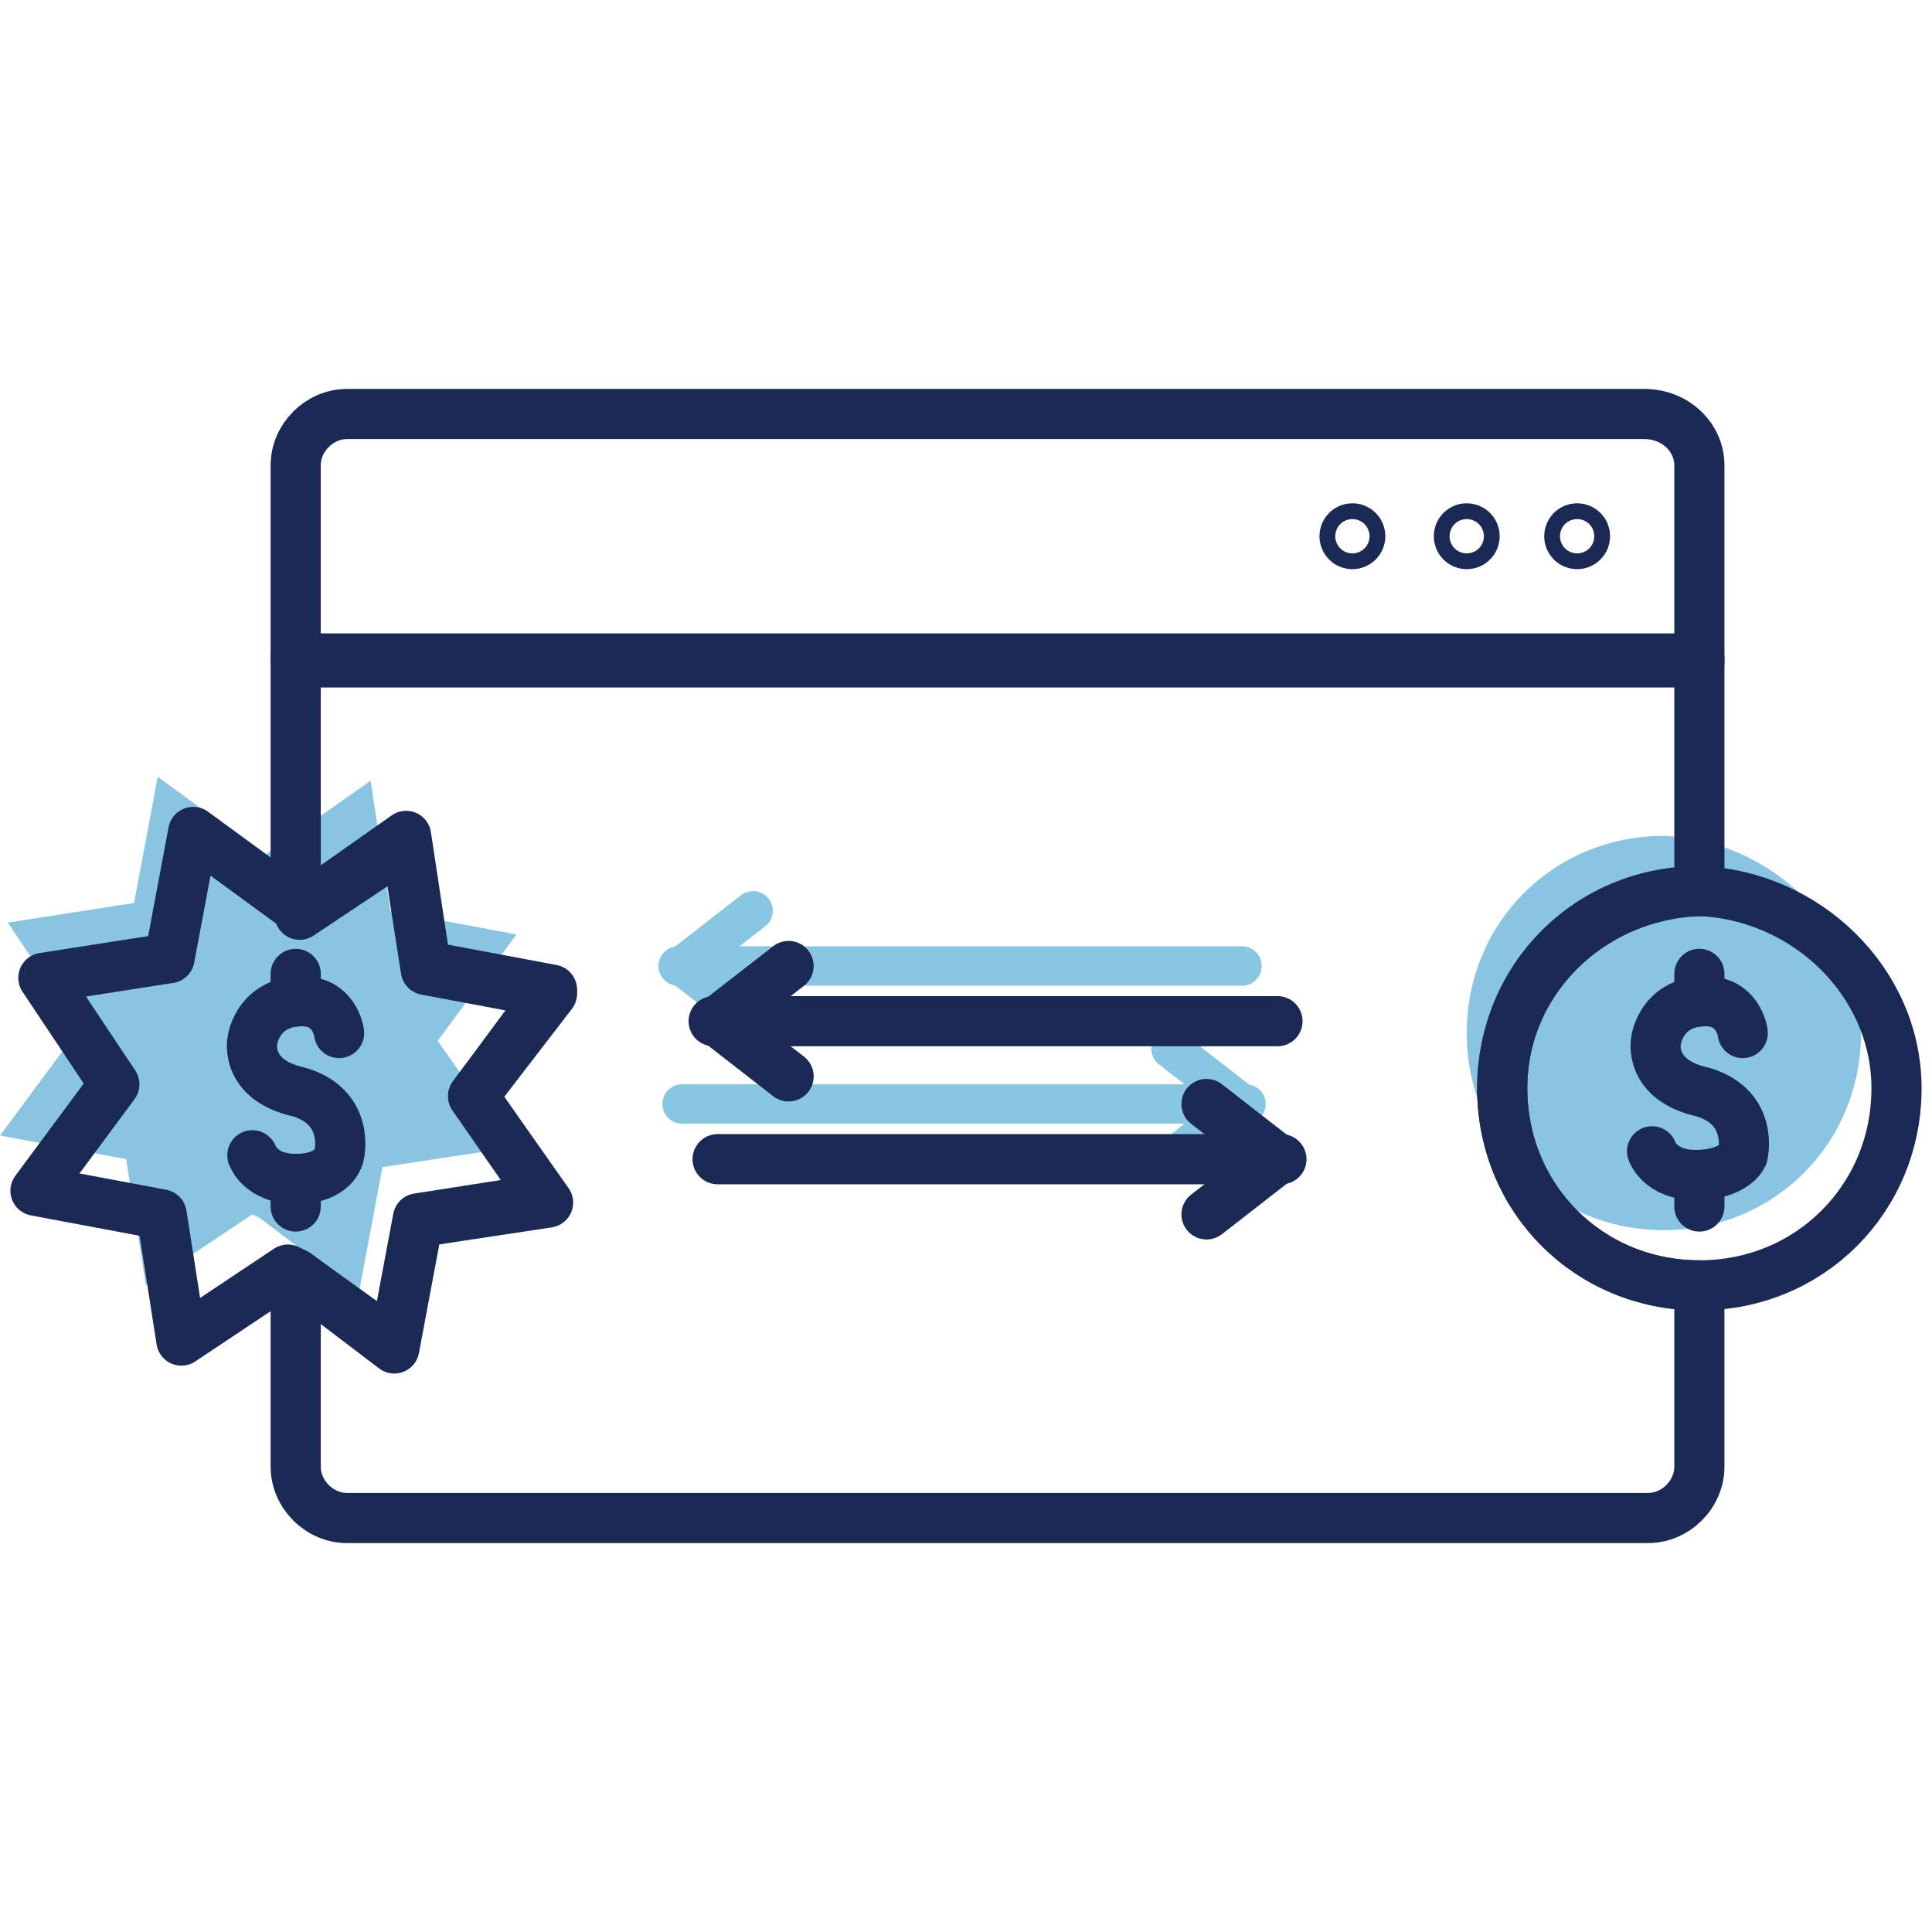
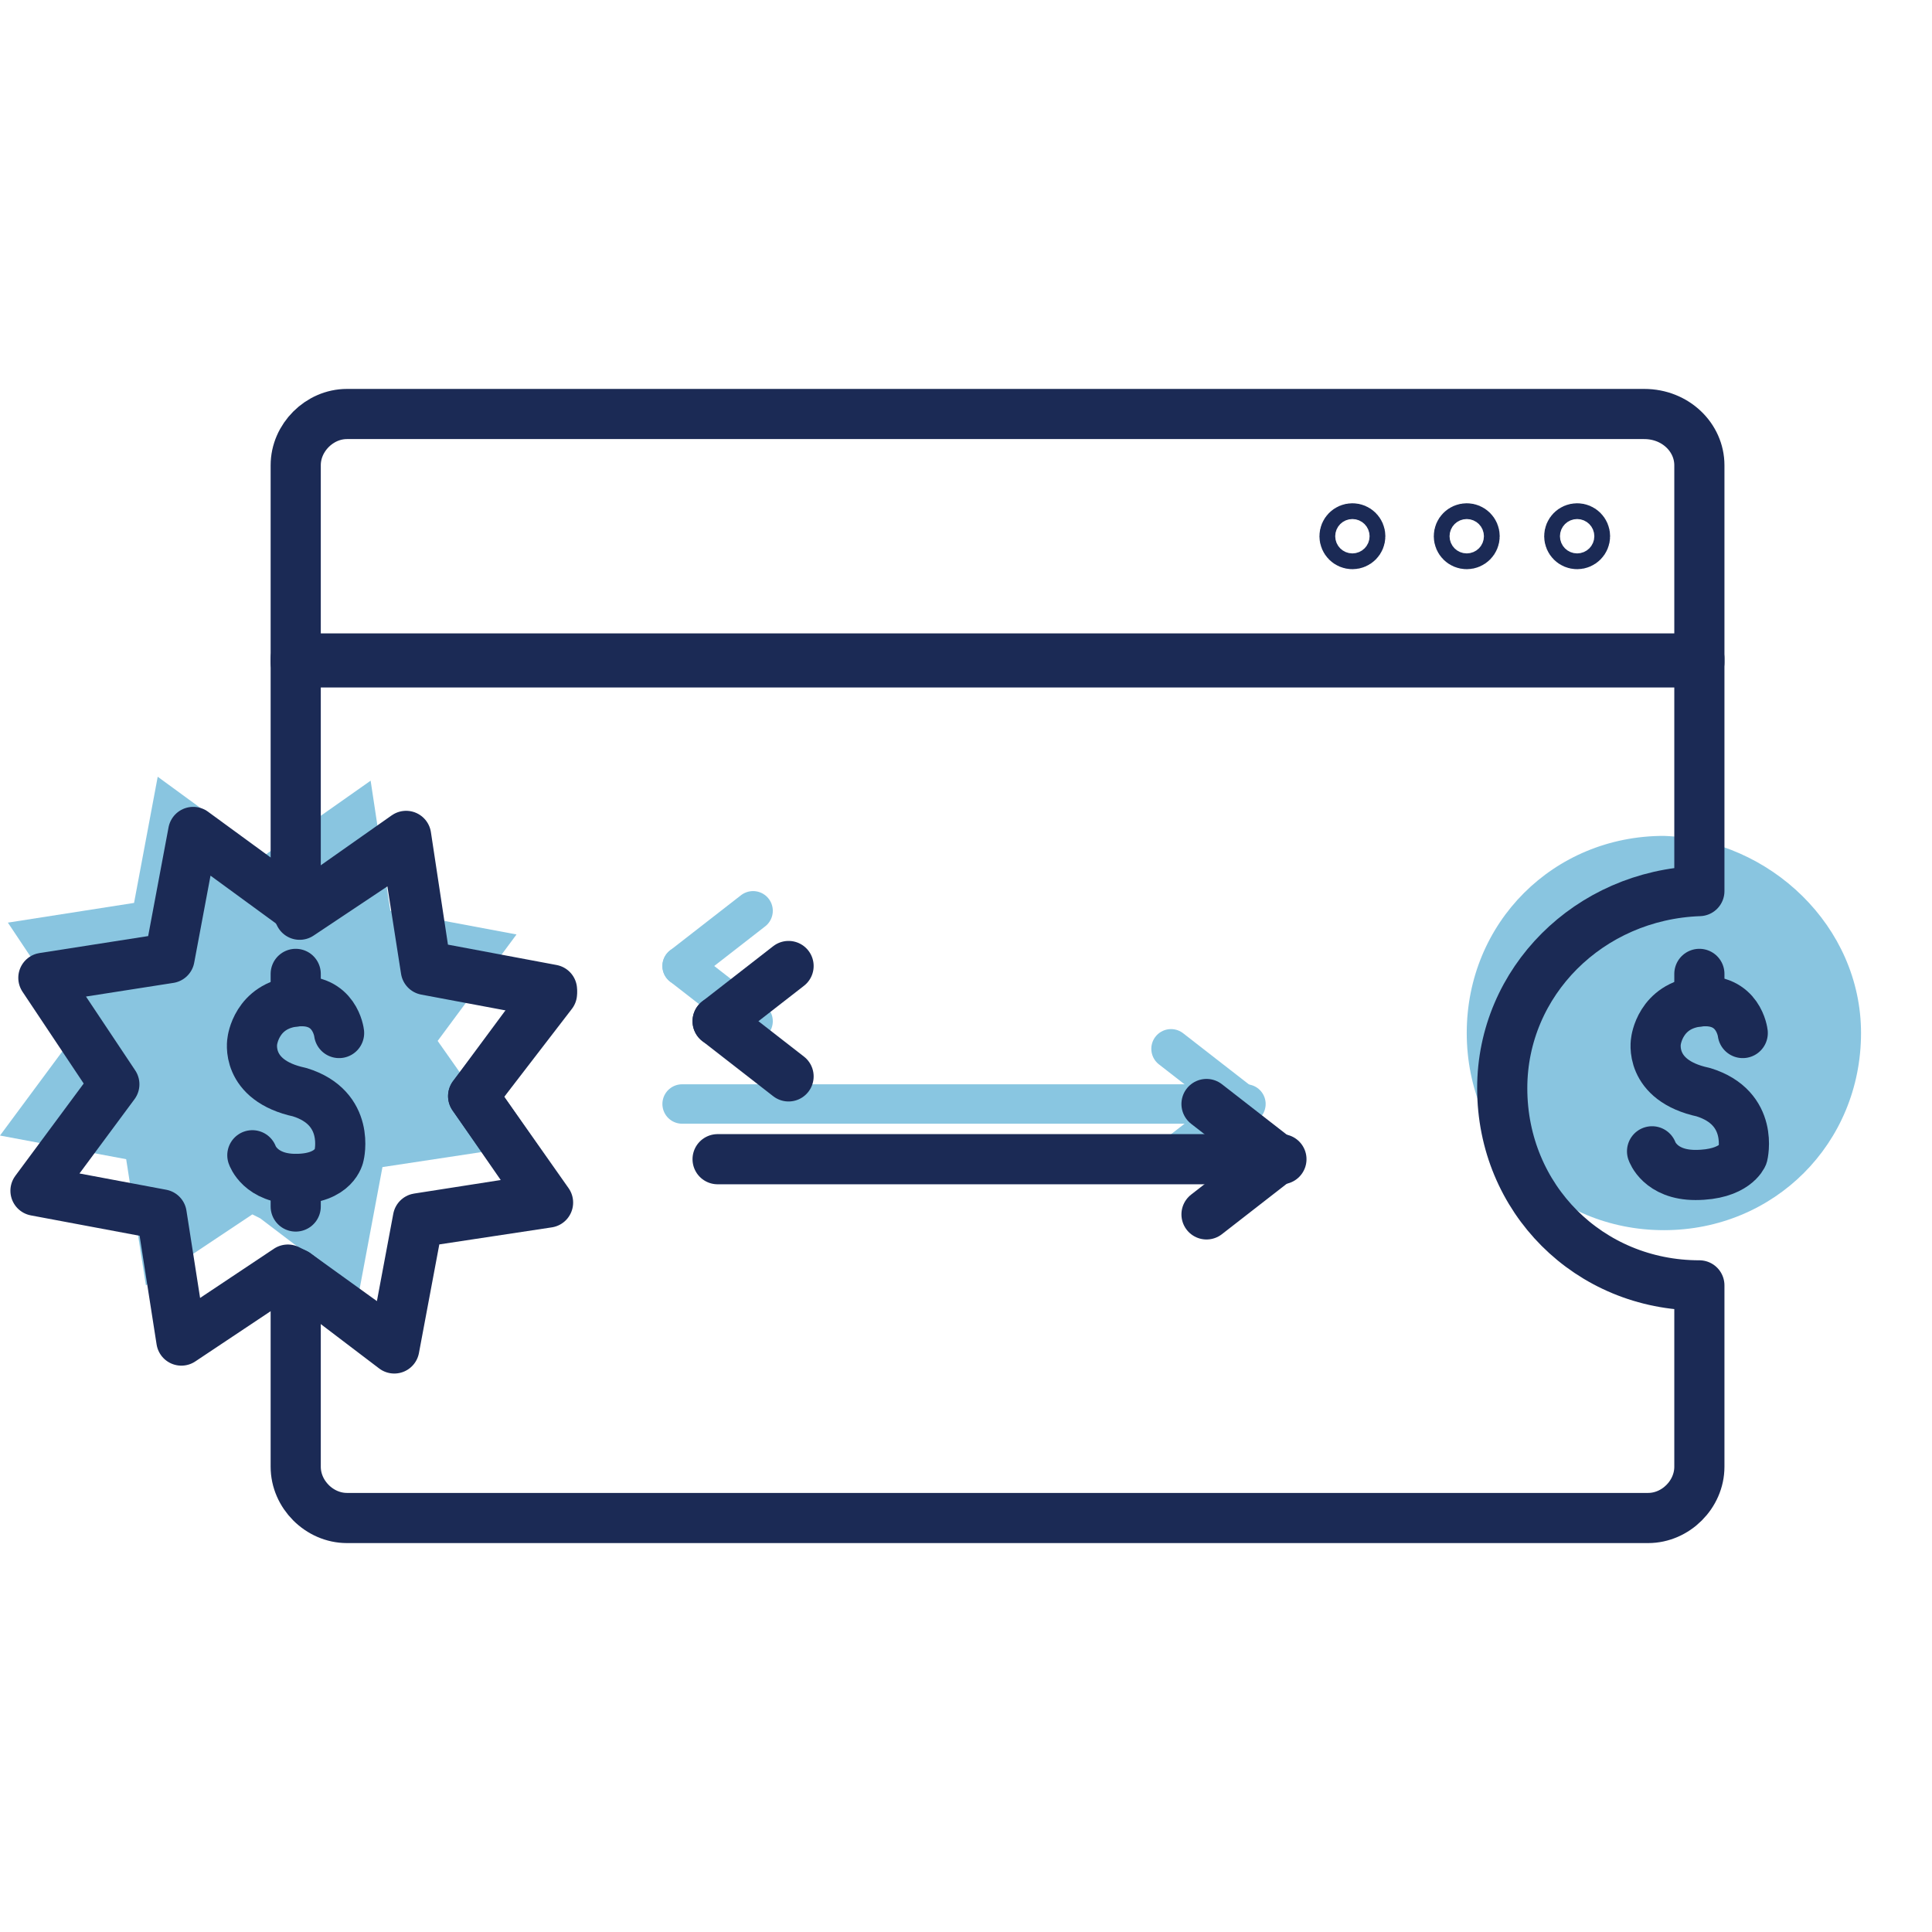
<svg xmlns="http://www.w3.org/2000/svg" version="1.1" id="Layer_1" x="0px" y="0px" viewBox="0 0 49 49" style="enable-background:new 0 0 49 49;" xml:space="preserve">
  <style type="text/css">
	.st0{opacity:0.5;enable-background:new    ;}
	.st1{fill:none;stroke:#148DC3;stroke-linecap:round;stroke-linejoin:round;stroke-miterlimit:10;}
	.st2{opacity:0.5;fill:#148DC3;enable-background:new    ;}
	.st3{fill:none;stroke:#1B2A55;stroke-width:1.272;stroke-linecap:round;stroke-linejoin:round;stroke-miterlimit:10;}
</style>
  <g class="st0">
-     <path class="st1" d="M17.2,24.5h14.3H17.2z" />
    <path class="st1" d="M19.1,23.1l-1.8,1.4L19.1,23.1z" />
    <path class="st1" d="M19.1,25.9l-1.8-1.4L19.1,25.9z" />
    <path class="st1" d="M31.6,28H17.3H31.6z" />
    <path class="st1" d="M29.7,29.4l1.8-1.4L29.7,29.4z" />
    <path class="st1" d="M29.7,26.6l1.8,1.4L29.7,26.6z" />
  </g>
  <path class="st2" d="M47.2,26.2c0,2.8-2.2,5-5,5s-5-2.2-5-5s2.2-5,5-5C44.9,21.3,47.2,23.5,47.2,26.2z" />
  <polygon class="st2" points="11.1,26.4 13,29.1 9.7,29.6 9.1,32.8 6.6,30.9 6.4,30.8 3.7,32.6 3.2,29.4 0,28.8 2,26.1 0.2,23.4   3.4,22.9 4,19.7 6.6,21.6 6.7,21.7 9.4,19.8 9.9,23.1 13.1,23.7 " />
  <g>
    <path class="st3" d="M43.1,11.8v5H7.5v-5c0-0.7,0.6-1.3,1.3-1.3h32.9C42.5,10.5,43.1,11.1,43.1,11.8z" />
    <path class="st3" d="M38.1,27.6c0,2.8,2.2,5,5,5v4.6c0,0.7-0.6,1.3-1.3,1.3h-33c-0.7,0-1.3-0.6-1.3-1.3v-4.9l2.5,1.8l0.6-3.2   l3.2-0.5L12,27.8l2-2.6l-3.2-0.6l-0.5-3.2l-2.7,1.8L7.5,23v-6.3h35.6v5.9C40.3,22.7,38.1,24.9,38.1,27.6z" />
    <circle class="st3" cx="40" cy="13.6" r="0.2" />
    <circle class="st3" cx="37.2" cy="13.6" r="0.2" />
    <circle class="st3" cx="34.3" cy="13.6" r="0.2" />
-     <path class="st3" d="M18.1,25.9h14.3H18.1z" />
    <path class="st3" d="M20,24.5l-1.8,1.4L20,24.5z" />
    <path class="st3" d="M20,27.3l-1.8-1.4L20,27.3z" />
    <path class="st3" d="M32.5,29.4H18.2H32.5z" />
    <path class="st3" d="M30.6,30.8l1.8-1.4L30.6,30.8z" />
    <path class="st3" d="M30.6,28l1.8,1.4L30.6,28z" />
    <path class="st3" d="M44.2,26.2c0,0-0.1-0.9-1.1-0.8s-1.1,1-1.1,1s-0.2,1,1.2,1.3c1.3,0.4,1,1.6,1,1.6S44,29.8,43,29.8   c-0.9,0-1.1-0.6-1.1-0.6" />
    <line class="st3" x1="43.1" y1="24.7" x2="43.1" y2="25.4" />
-     <line class="st3" x1="43.1" y1="29.9" x2="43.1" y2="30.6" />
-     <path class="st3" d="M48.1,27.6c0,2.8-2.2,5-5,5s-5-2.2-5-5s2.2-5,5-5C45.8,22.7,48.1,24.9,48.1,27.6z" />
    <path class="st3" d="M8.6,26.2c0,0-0.1-0.9-1.1-0.8s-1.1,1-1.1,1s-0.2,1,1.2,1.3c1.3,0.4,1,1.6,1,1.6s-0.1,0.6-1.1,0.6   c-0.9,0-1.1-0.6-1.1-0.6" />
    <line class="st3" x1="7.5" y1="24.7" x2="7.5" y2="25.4" />
    <line class="st3" x1="7.5" y1="29.9" x2="7.5" y2="30.6" />
    <polygon class="st3" points="12,27.8 13.9,30.5 10.6,31 10,34.2 7.5,32.3 7.3,32.2 4.6,34 4.1,30.8 0.9,30.2 2.9,27.5 1.1,24.8    4.3,24.3 4.9,21.1 7.5,23 7.6,23.1 10.3,21.2 10.8,24.5 14,25.1  " />
  </g>
</svg>